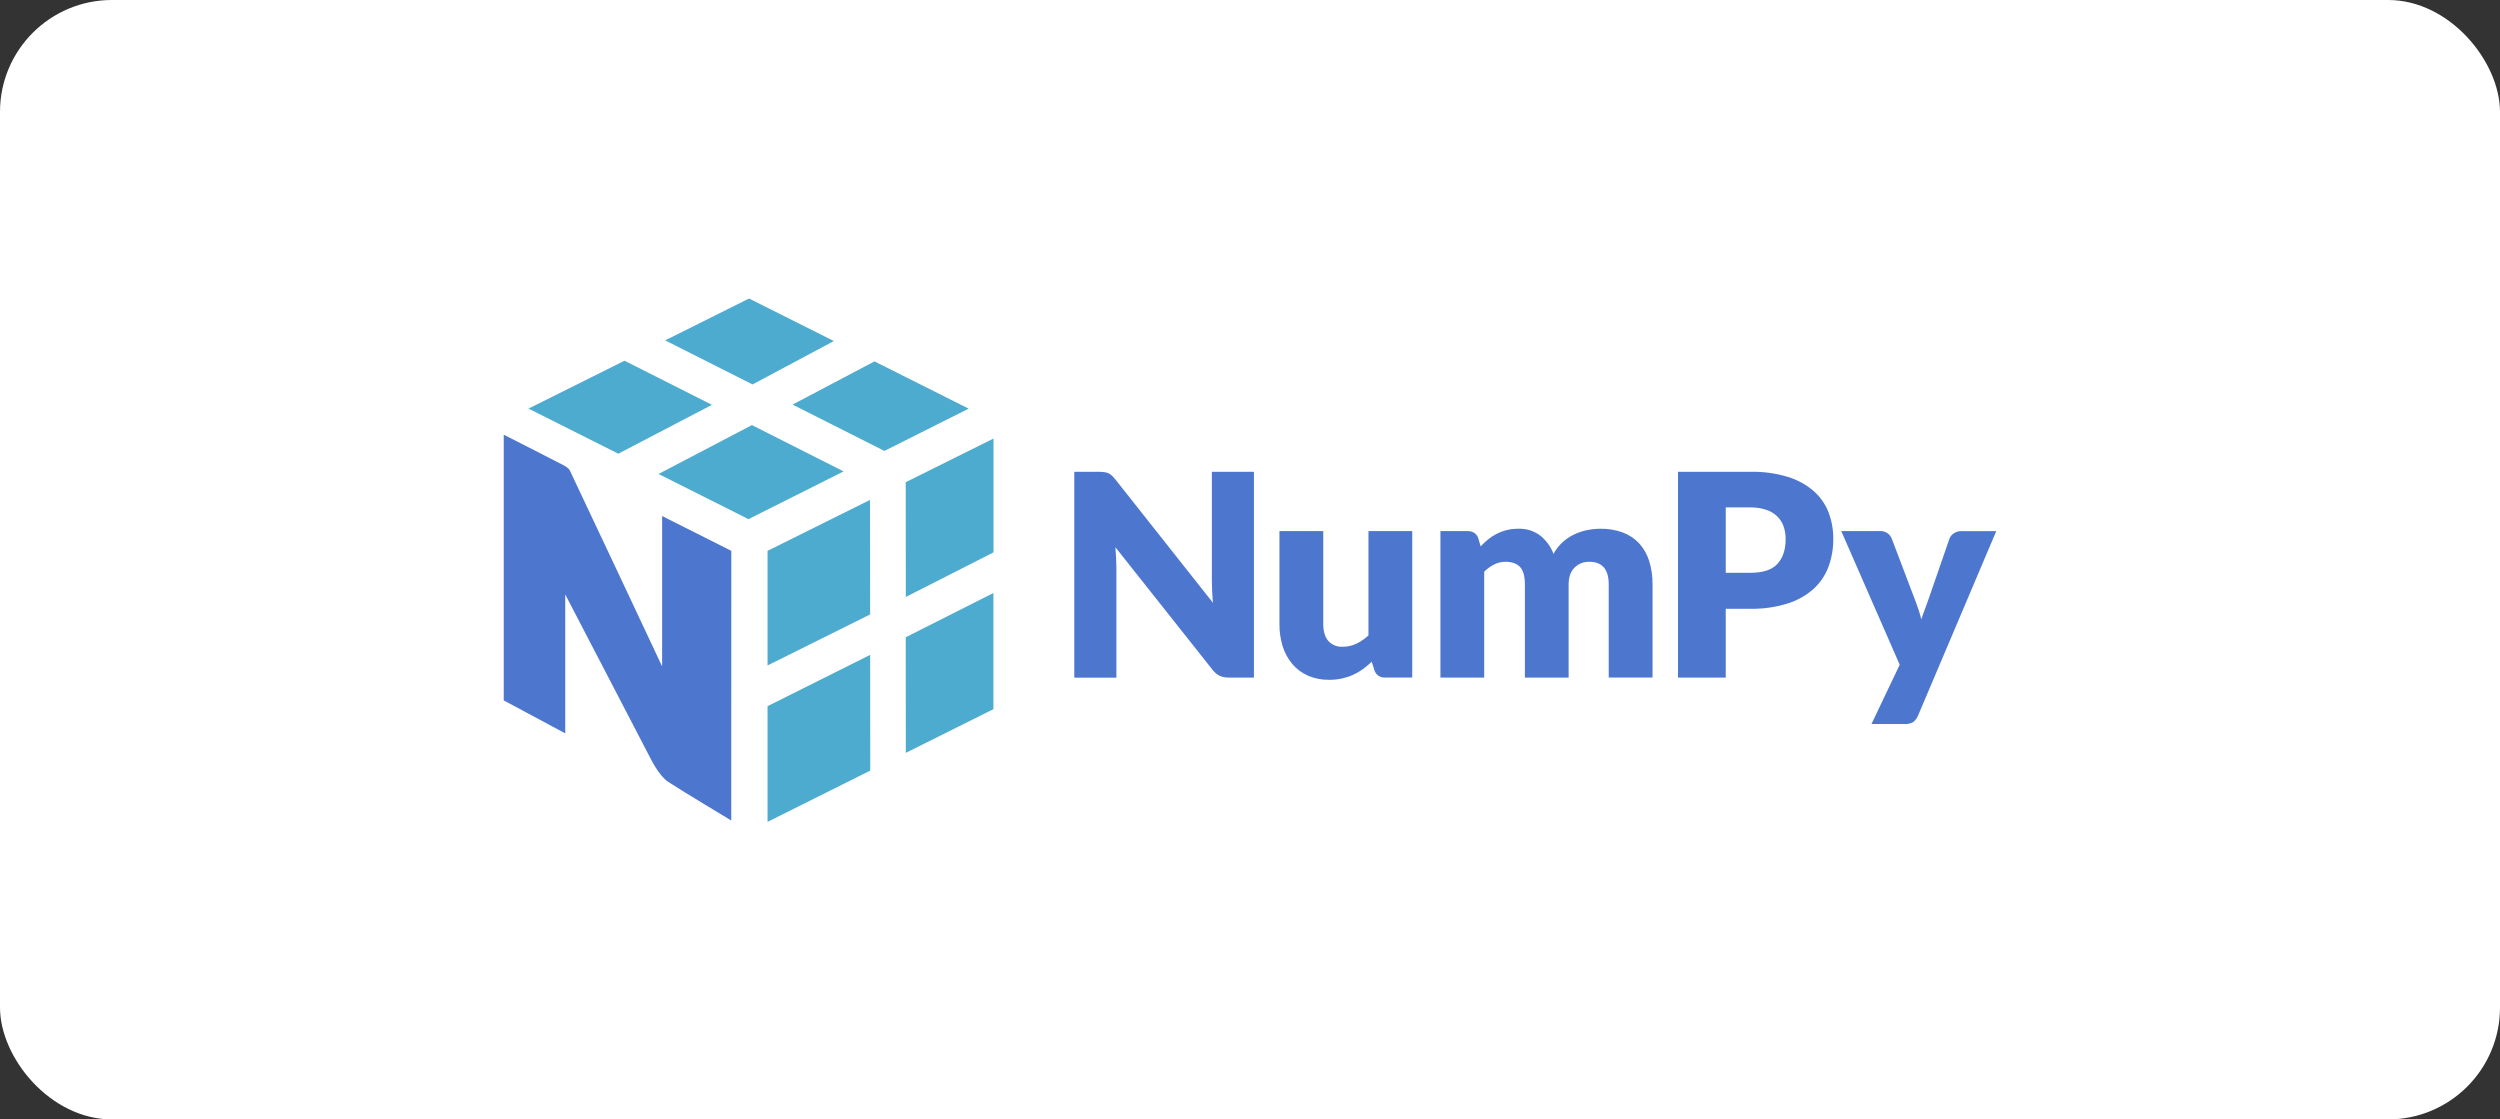
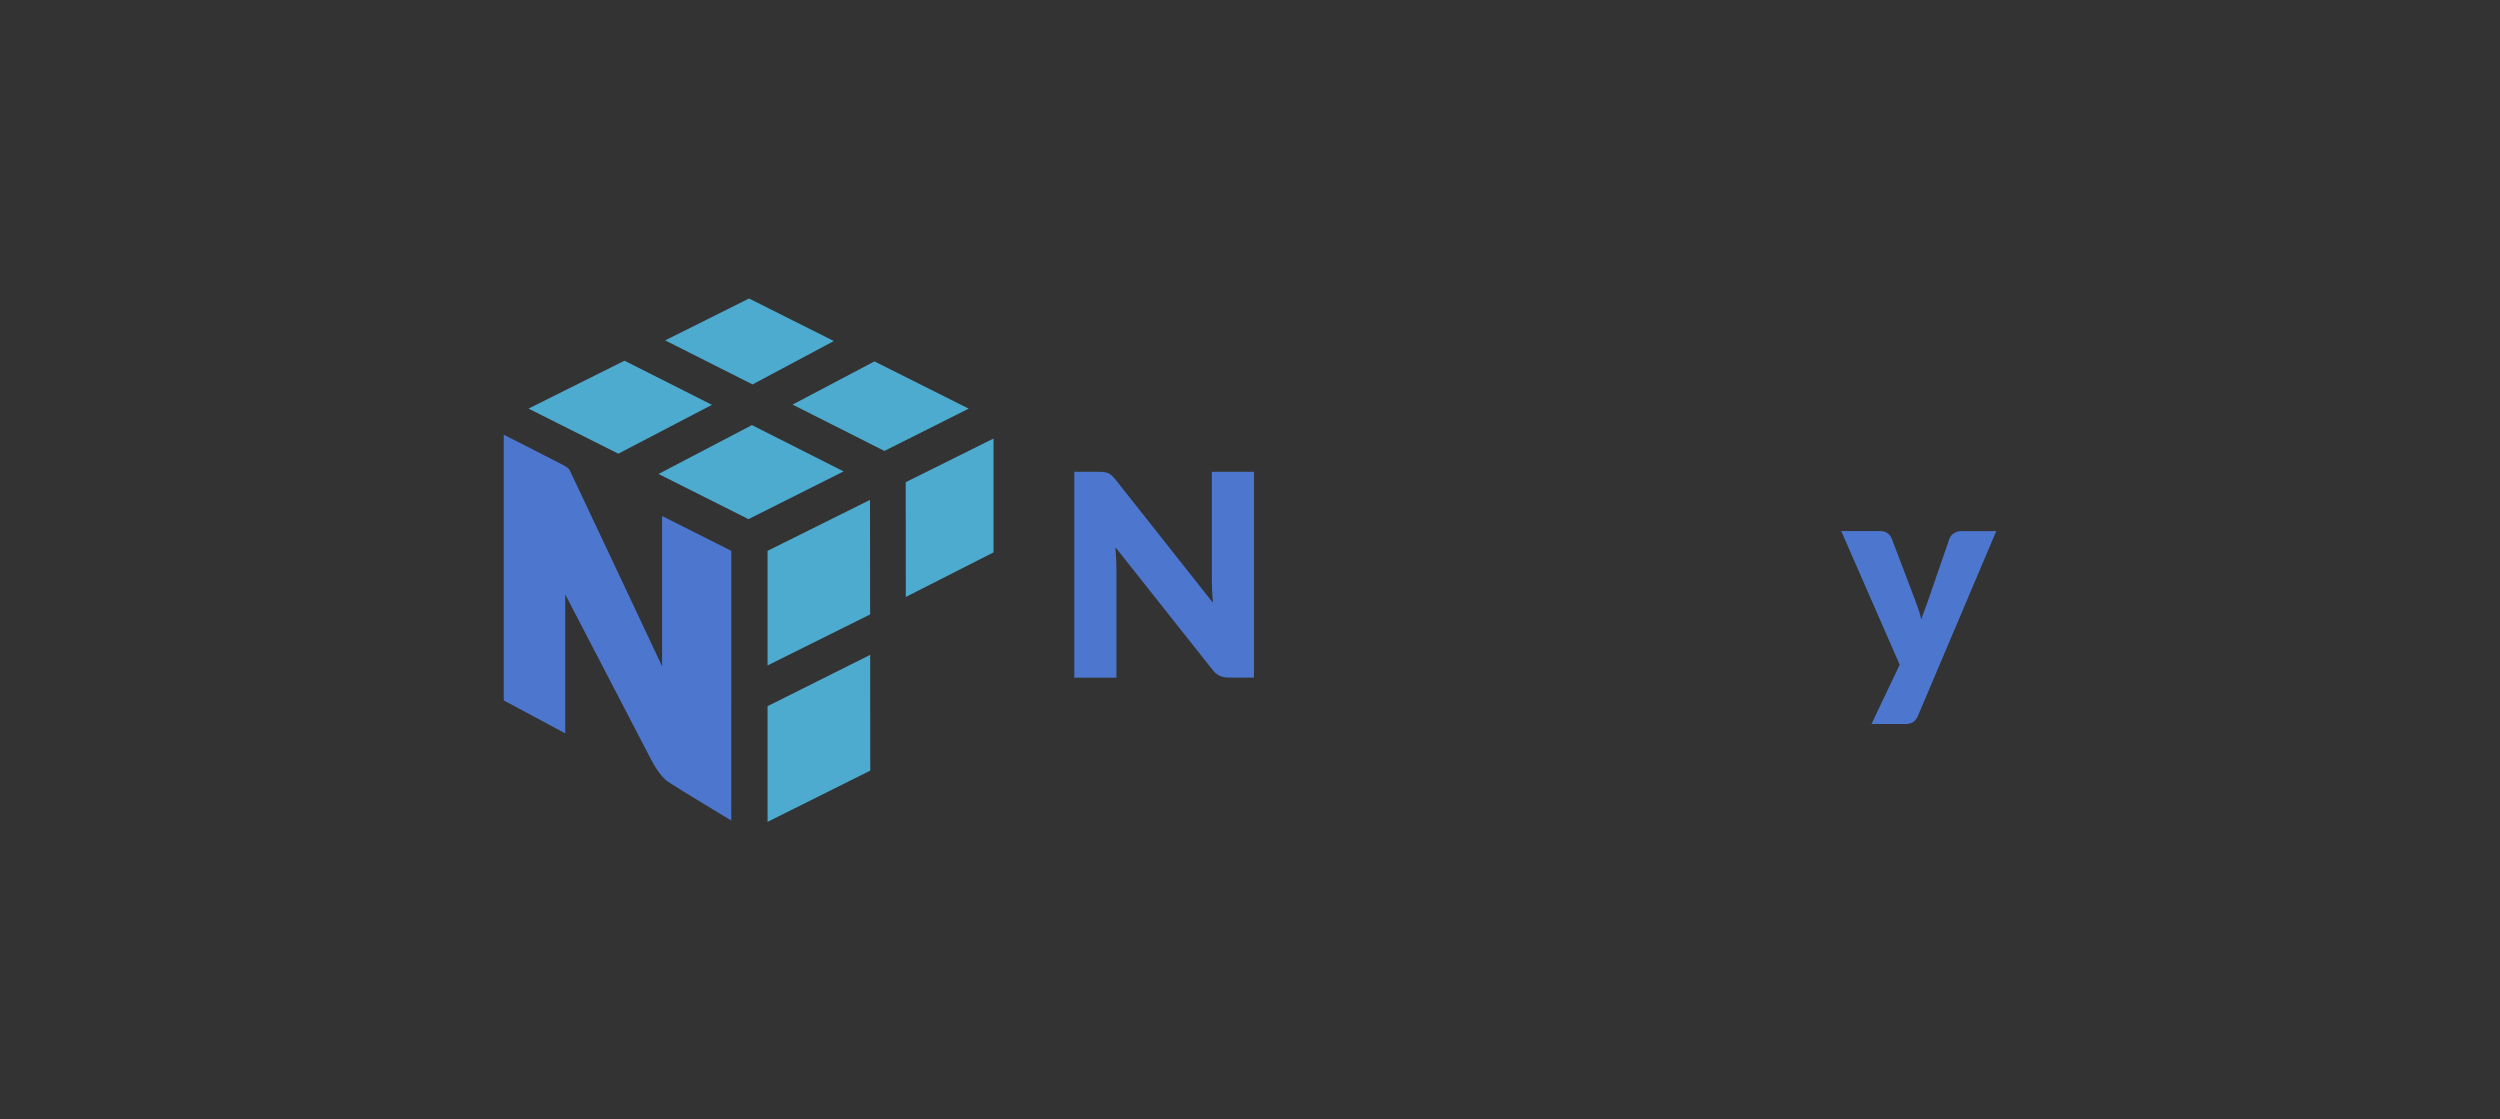
<svg xmlns="http://www.w3.org/2000/svg" width="134" height="60" viewBox="0 0 134 60" fill="none">
  <rect x="0" y="0" width="134" height="60" fill="#333333" stroke="none" />
-   <rect width="134" height="60" rx="6" fill="white" />
  <path d="M59.21 25.311C59.281 25.319 59.35 25.338 59.415 25.367C59.478 25.398 59.537 25.437 59.589 25.485C59.656 25.549 59.719 25.617 59.777 25.689L65.016 32.312C64.995 32.101 64.981 31.894 64.971 31.696C64.961 31.498 64.956 31.308 64.956 31.132V25.289H67.211V36.318H65.878C65.708 36.323 65.538 36.292 65.38 36.227C65.223 36.15 65.088 36.035 64.986 35.894L59.785 29.331C59.801 29.521 59.812 29.709 59.822 29.893C59.833 30.078 59.839 30.251 59.839 30.412V36.324H57.582V25.289H58.929C59.023 25.29 59.117 25.297 59.21 25.311Z" fill="#4D77CF" />
-   <path d="M70.926 28.465V33.445C70.926 33.834 71.014 34.135 71.191 34.347C71.288 34.455 71.409 34.541 71.544 34.596C71.68 34.651 71.826 34.674 71.971 34.665C72.221 34.666 72.468 34.612 72.694 34.506C72.933 34.39 73.154 34.239 73.349 34.059V28.465H75.696V36.314H74.243C74.116 36.325 73.99 36.291 73.885 36.22C73.78 36.148 73.703 36.042 73.666 35.921L73.524 35.466C73.376 35.609 73.219 35.742 73.054 35.865C72.892 35.983 72.718 36.084 72.535 36.167C72.343 36.254 72.142 36.32 71.936 36.366C71.707 36.416 71.474 36.44 71.24 36.438C70.85 36.445 70.463 36.369 70.104 36.215C69.782 36.072 69.496 35.859 69.267 35.591C69.035 35.313 68.86 34.991 68.752 34.645C68.633 34.257 68.574 33.853 68.578 33.448V28.465H70.926Z" fill="#4D77CF" />
-   <path d="M77.207 36.318V28.466H78.661C78.791 28.462 78.919 28.496 79.028 28.565C79.13 28.636 79.204 28.74 79.237 28.86L79.363 29.284C79.49 29.149 79.626 29.023 79.77 28.905C79.913 28.791 80.066 28.692 80.229 28.61C80.586 28.429 80.983 28.336 81.384 28.341C81.807 28.325 82.223 28.454 82.561 28.709C82.88 28.966 83.124 29.304 83.268 29.688C83.393 29.456 83.555 29.246 83.749 29.067C83.932 28.9 84.139 28.76 84.362 28.652C84.584 28.545 84.817 28.466 85.058 28.417C85.299 28.367 85.544 28.341 85.79 28.341C86.197 28.334 86.603 28.402 86.985 28.542C87.318 28.666 87.618 28.865 87.86 29.125C88.103 29.396 88.285 29.716 88.394 30.064C88.521 30.473 88.582 30.899 88.576 31.326V36.315H86.228V31.33C86.228 30.517 85.88 30.111 85.184 30.112C85.038 30.107 84.892 30.133 84.756 30.187C84.62 30.241 84.496 30.323 84.393 30.426C84.183 30.634 84.078 30.936 84.078 31.33V36.318H81.734V31.33C81.734 30.881 81.646 30.565 81.469 30.384C81.293 30.202 81.033 30.112 80.689 30.112C80.48 30.112 80.274 30.16 80.087 30.255C79.891 30.356 79.711 30.487 79.553 30.641V36.321L77.207 36.318Z" fill="#4D77CF" />
-   <path d="M92.5 32.631V36.318H89.941V25.289H93.832C94.51 25.274 95.186 25.366 95.835 25.563C96.341 25.718 96.81 25.975 97.212 26.32C97.566 26.632 97.84 27.024 98.011 27.463C98.183 27.918 98.269 28.4 98.263 28.886C98.269 29.403 98.179 29.916 97.998 30.401C97.826 30.853 97.548 31.258 97.188 31.582C96.786 31.932 96.316 32.194 95.807 32.349C95.168 32.548 94.501 32.643 93.832 32.631H92.5ZM92.5 30.701H93.832C94.498 30.701 94.978 30.543 95.27 30.224C95.563 29.904 95.71 29.466 95.71 28.892C95.713 28.658 95.674 28.424 95.596 28.203C95.523 28.001 95.406 27.818 95.251 27.669C95.085 27.513 94.885 27.396 94.668 27.325C94.398 27.237 94.115 27.195 93.832 27.198H92.5V30.701Z" fill="#4D77CF" />
  <path d="M102.807 38.355C102.754 38.489 102.667 38.607 102.555 38.698C102.408 38.783 102.239 38.822 102.07 38.808H100.31L101.824 35.63L98.691 28.466H100.765C100.917 28.458 101.067 28.503 101.189 28.592C101.285 28.666 101.359 28.766 101.401 28.88L102.687 32.264C102.806 32.569 102.905 32.881 102.983 33.199C103.033 33.037 103.089 32.878 103.149 32.723C103.21 32.568 103.268 32.407 103.324 32.246L104.49 28.877C104.534 28.756 104.618 28.653 104.728 28.586C104.84 28.51 104.972 28.469 105.107 28.468H107L102.807 38.355Z" fill="#4D77CF" />
  <path d="M38.159 21.699L33.473 19.334L28.328 21.901L33.142 24.318L38.159 21.699Z" fill="#4DABCF" />
  <path d="M40.303 22.785L45.216 25.267L40.118 27.826L35.297 25.405L40.303 22.785Z" fill="#4DABCF" />
  <path d="M46.872 19.371L51.92 21.903L47.404 24.17L42.48 21.686L46.872 19.371Z" fill="#4DABCF" />
  <path d="M44.693 18.279L40.148 16L35.652 18.244L40.336 20.606L44.693 18.279Z" fill="#4DABCF" />
  <path d="M41.141 37.85V44.052L46.646 41.304L46.641 35.1L41.141 37.85Z" fill="#4DABCF" />
  <path d="M46.639 32.934L46.632 26.795L41.141 29.525V35.667L46.639 32.934Z" fill="#4DABCF" />
-   <path d="M53.247 31.785V38.011L48.551 40.354L48.547 34.157L53.247 31.785Z" fill="#4DABCF" />
  <path d="M53.252 29.607V23.506L48.547 25.845L48.551 31.997L53.252 29.607Z" fill="#4DABCF" />
  <path d="M39.198 29.525L35.489 27.659V35.717C35.489 35.717 30.953 26.066 30.534 25.199C30.48 25.087 30.258 24.964 30.201 24.934C29.383 24.507 27 23.301 27 23.301V37.542L30.297 39.309V31.862C30.297 31.862 34.784 40.486 34.831 40.58C34.877 40.675 35.325 41.582 35.808 41.902C36.447 42.327 39.195 43.979 39.195 43.979L39.198 29.525Z" fill="#4D77CF" />
</svg>